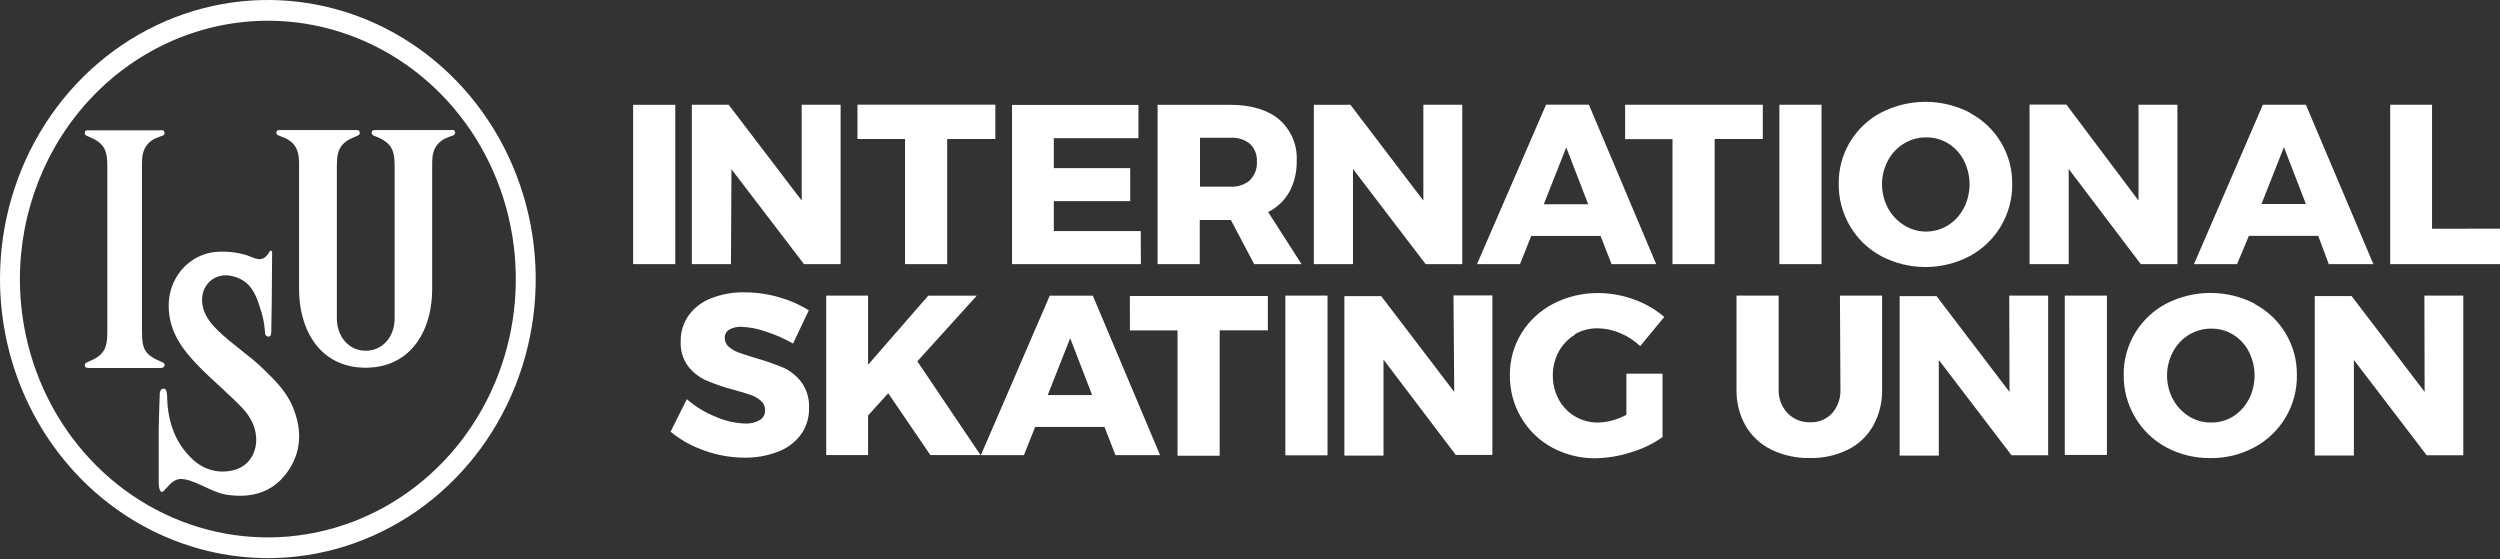
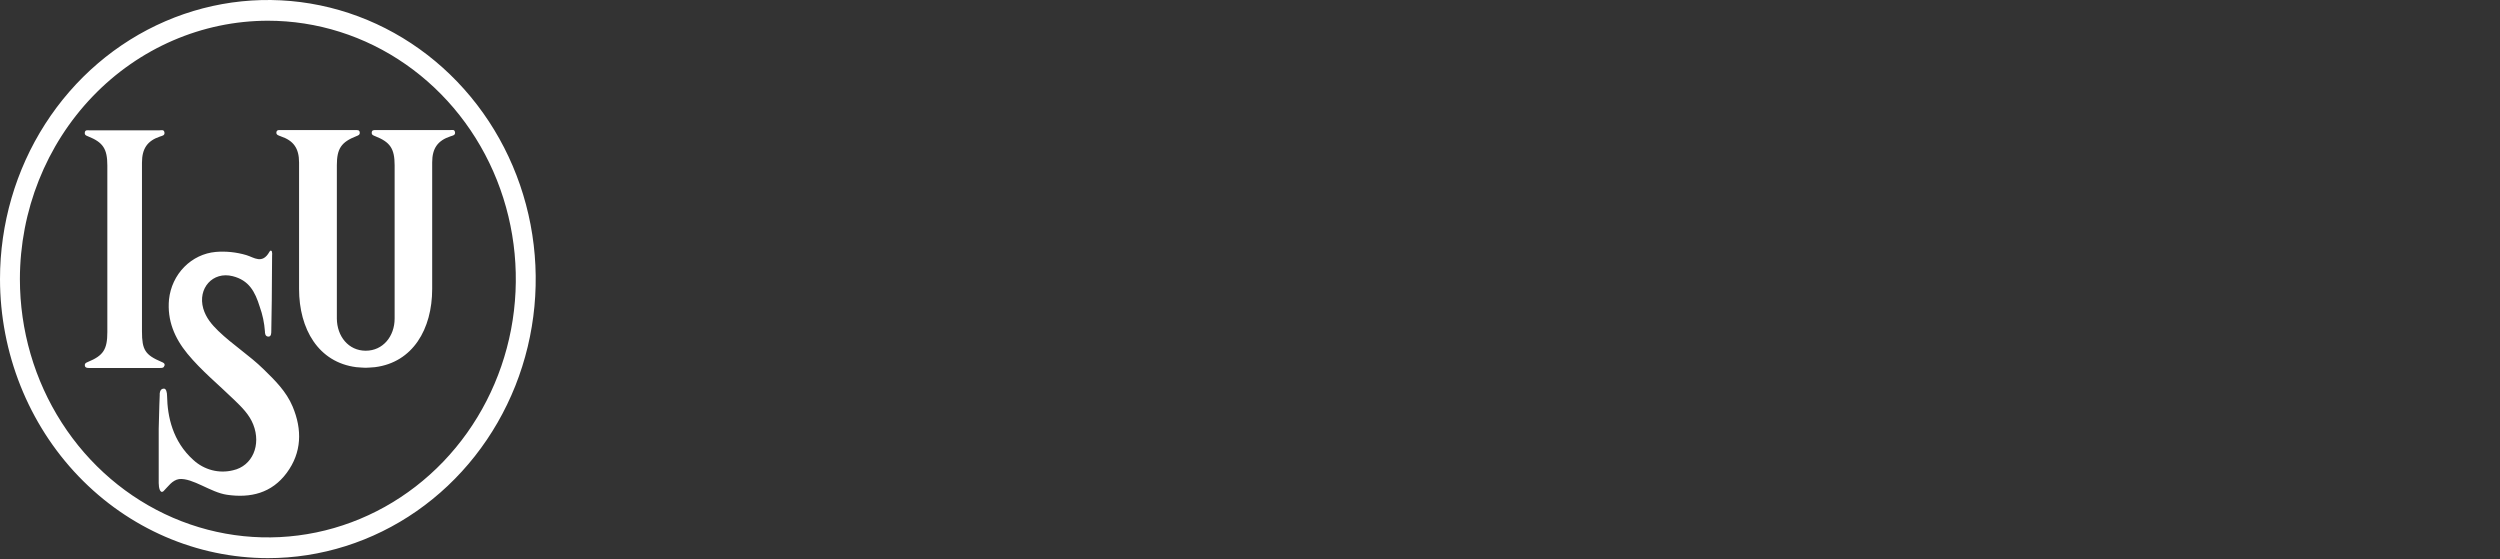
<svg xmlns="http://www.w3.org/2000/svg" width="304" height="68" viewBox="0 0 304 68" fill="none">
  <rect x="0" y="0" width="304" height="68" fill="#333333" stroke="none" />
  <path d="M34.129 16.573C35.68 17.09 36.366 18.021 36.366 19.753C36.366 21.594 36.366 23.434 36.366 25.271V35.134C36.366 40.015 38.718 44.065 43.324 44.648C43.697 44.691 44.42 44.718 44.42 44.718H44.495C44.495 44.718 45.24 44.691 45.59 44.648C50.201 44.073 52.553 40.015 52.553 35.134V27.368C52.553 26.669 52.553 25.97 52.553 25.271C52.553 23.436 52.553 21.596 52.553 19.753C52.553 18.021 53.235 17.09 54.789 16.573C55.057 16.484 55.393 16.449 55.329 16.072C55.266 15.695 54.957 15.82 54.711 15.82H45.766C45.622 15.799 45.476 15.811 45.337 15.855C45.294 15.883 45.26 15.923 45.236 15.97C45.212 16.017 45.201 16.07 45.203 16.123C45.18 16.406 45.404 16.472 45.609 16.554C47.45 17.28 47.983 18.068 47.987 20.095V38.734C47.987 40.889 46.574 42.648 44.472 42.648C42.37 42.648 40.976 40.889 40.961 38.734C40.961 32.292 40.961 26.522 40.961 20.095C40.961 18.068 41.494 17.28 43.339 16.554C43.544 16.472 43.768 16.406 43.745 16.123C43.746 16.07 43.735 16.018 43.711 15.971C43.688 15.924 43.653 15.884 43.611 15.855C43.471 15.811 43.324 15.8 43.179 15.82H34.226C33.992 15.82 33.667 15.742 33.611 16.072C33.555 16.402 33.883 16.484 34.148 16.573H34.129ZM32.572 67.869C39.014 67.869 45.311 65.879 50.667 62.15C56.024 58.421 60.198 53.121 62.664 46.92C65.129 40.72 65.774 33.897 64.517 27.314C63.26 20.732 60.158 14.685 55.603 9.939C51.048 5.193 45.244 1.961 38.926 0.652C32.608 -0.657 26.059 0.015 20.107 2.583C14.155 5.152 9.068 9.501 5.489 15.082C1.91 20.662 0 27.223 0 33.934C0.011 42.931 3.446 51.556 9.552 57.917C15.658 64.279 23.936 67.858 32.572 67.869ZM32.572 2.52C38.535 2.52 44.365 4.363 49.323 7.814C54.282 11.266 58.147 16.172 60.429 21.913C62.711 27.653 63.308 33.969 62.145 40.063C60.981 46.157 58.109 51.754 53.893 56.148C49.676 60.541 44.303 63.533 38.454 64.745C32.605 65.957 26.542 65.335 21.033 62.957C15.523 60.58 10.814 56.553 7.501 51.387C4.187 46.221 2.419 40.148 2.419 33.934C2.429 25.606 5.609 17.622 11.261 11.732C16.914 5.843 24.578 2.53 32.572 2.52ZM20.015 44.458C20.063 44.182 19.858 44.096 19.642 44.007C17.652 43.157 17.264 42.551 17.264 40.306V27.485C17.264 24.918 17.264 22.347 17.264 19.78C17.264 18.049 17.935 17.117 19.463 16.6C19.728 16.511 20.059 16.476 19.996 16.099C19.933 15.723 19.623 15.847 19.385 15.847H10.865C10.641 15.847 10.339 15.761 10.309 16.15C10.287 16.433 10.507 16.499 10.708 16.581C12.527 17.307 13.052 18.095 13.052 20.122C13.052 26.876 13.052 33.629 13.052 40.38C13.052 42.493 12.564 43.242 10.689 44.011C10.473 44.1 10.287 44.182 10.317 44.45C10.347 44.718 10.585 44.745 10.797 44.745H19.471C19.683 44.745 19.929 44.745 19.981 44.473L20.015 44.458ZM19.426 47.933C19.426 48.135 19.336 49.874 19.299 52.146C19.299 54.911 19.299 55.746 19.299 58.747C19.299 59.334 19.474 60.044 19.869 59.741C20.44 59.178 20.928 58.386 21.785 58.254C23.44 58.099 25.602 59.877 27.603 60.165C30.462 60.58 33.037 59.974 34.867 57.501C36.697 55.027 36.764 52.259 35.587 49.444C34.815 47.599 33.436 46.248 32.053 44.9C30.328 43.207 28.285 41.922 26.545 40.24C25.747 39.464 25.054 38.652 24.718 37.522C24.01 35.057 25.881 32.975 28.285 33.581C30.268 34.078 31.01 35.449 31.584 37.301C31.929 38.259 32.141 39.263 32.214 40.283C32.214 40.516 32.24 40.908 32.616 40.932C32.993 40.955 32.989 40.508 32.989 40.244C33.015 39.468 33.086 34.276 33.086 31.1C33.11 30.924 33.101 30.744 33.06 30.572C32.981 30.432 32.855 30.428 32.754 30.634C31.889 32.164 30.89 31.302 29.959 31.022C28.748 30.663 27.486 30.531 26.232 30.634C24.79 30.764 23.437 31.411 22.401 32.464C21.366 33.516 20.712 34.91 20.552 36.408C20.313 38.967 21.23 41.106 22.788 43.009C24.498 45.087 26.575 46.768 28.486 48.628C29.392 49.506 30.305 50.387 30.794 51.618C31.785 54.111 30.693 56.666 28.337 57.186C27.497 57.395 26.621 57.391 25.782 57.174C24.944 56.957 24.167 56.534 23.518 55.94C20.984 53.668 20.365 50.647 20.317 48.174C20.317 47.696 20.201 47.257 19.944 47.257C19.571 47.257 19.445 47.533 19.411 47.933H19.426Z" fill="white" />
-   <path d="M221.497 12.739H216.372V32.12H221.497V12.739ZM138.715 28.094H128.143V24.454H137.433V20.442H128.143V16.802H138.436V12.761H123.062V32.12H138.729L138.715 28.094ZM179.605 32.12H184.832L186.194 28.691H194.628L195.968 32.12H201.393L193.208 12.725H188.002L179.605 32.12ZM193.127 24.84H187.724L190.455 17.923L193.127 24.84ZM159.764 12.746V32.12H164.522V20.544L173.359 32.12H177.811V12.739H173.081V24.388L164.208 12.739L159.764 12.746ZM156.791 23.332C157.407 22.169 157.712 20.868 157.677 19.554C157.73 18.61 157.565 17.668 157.196 16.797C156.827 15.927 156.263 15.151 155.547 14.53C154.133 13.344 152.127 12.746 149.55 12.746H140.765V32.12H145.89V26.754H149.675L152.508 32.12H158.27L154.207 25.786C155.299 25.235 156.201 24.373 156.798 23.311L156.791 23.332ZM151.988 21.927C151.314 22.481 150.452 22.757 149.58 22.699H145.919V16.751H149.58C150.446 16.687 151.304 16.947 151.988 17.479C152.281 17.76 152.508 18.101 152.655 18.478C152.801 18.855 152.864 19.259 152.838 19.663C152.864 20.075 152.802 20.488 152.656 20.875C152.509 21.262 152.282 21.613 151.988 21.905V21.927ZM239.515 13.686C237.852 12.83 236.007 12.384 234.134 12.384C232.261 12.384 230.416 12.83 228.753 13.686C227.174 14.515 225.856 15.763 224.945 17.29C224.034 18.818 223.565 20.566 223.591 22.342C223.565 24.156 224.041 25.942 224.968 27.504C225.867 29.042 227.177 30.302 228.753 31.144C230.411 32.015 232.259 32.47 234.134 32.47C236.009 32.47 237.857 32.015 239.515 31.144C241.098 30.288 242.416 29.019 243.327 27.473C244.238 25.927 244.707 24.163 244.684 22.371C244.706 20.595 244.235 18.848 243.323 17.321C242.411 15.793 241.094 14.546 239.515 13.715V13.686ZM238.783 25.32C238.349 26.17 237.691 26.887 236.88 27.395C236.082 27.895 235.158 28.16 234.215 28.16C233.271 28.16 232.348 27.895 231.55 27.395C230.724 26.886 230.048 26.171 229.587 25.32C229.104 24.424 228.851 23.424 228.851 22.408C228.851 21.392 229.104 20.391 229.587 19.495C230.044 18.646 230.722 17.935 231.55 17.435C232.359 16.947 233.29 16.695 234.237 16.707C235.174 16.694 236.096 16.946 236.894 17.435C237.705 17.937 238.363 18.649 238.798 19.495C239.258 20.398 239.497 21.396 239.497 22.408C239.497 23.42 239.258 24.417 238.798 25.32H238.783ZM273.464 28.684H281.899L283.18 32.12H288.605L280.398 12.739H275.163L266.787 32.12H272.022L273.464 28.684ZM277.725 17.894L280.398 24.81H274.995L277.725 17.894ZM251.273 12.717H246.793V32.12H251.552V20.544L260.323 32.12H264.774V12.739H260.044V24.388L251.273 12.717ZM295.736 27.817V12.739H290.648V32.12H304.002V27.803L295.736 27.817ZM214.359 12.739H197.615V16.918H203.377V32.12H208.502V16.904H214.359V12.739ZM223.796 47.344C223.845 48.408 223.481 49.451 222.779 50.256C222.441 50.618 222.029 50.903 221.57 51.091C221.111 51.28 220.617 51.367 220.121 51.348C219.61 51.365 219.101 51.275 218.627 51.085C218.152 50.894 217.724 50.607 217.368 50.241C217.002 49.852 216.718 49.394 216.532 48.894C216.346 48.394 216.262 47.862 216.285 47.329V35.942H211.16V47.344C211.124 48.885 211.503 50.409 212.258 51.756C212.983 53.014 214.069 54.028 215.377 54.668C216.834 55.377 218.44 55.729 220.062 55.694C221.678 55.733 223.278 55.38 224.726 54.668C226.017 54.025 227.084 53.01 227.786 51.756C228.527 50.404 228.898 48.883 228.863 47.344V35.942H223.738L223.796 47.344ZM191.487 40.653C192.338 40.156 193.312 39.904 194.298 39.925C195.234 39.935 196.158 40.134 197.015 40.507C197.915 40.882 198.739 41.417 199.445 42.087L202.374 38.541C201.296 37.616 200.055 36.897 198.713 36.423C197.324 35.909 195.854 35.643 194.372 35.636C192.459 35.612 190.57 36.06 188.873 36.94C187.281 37.762 185.945 39 185.008 40.522C184.068 42.056 183.581 43.822 183.602 45.618C183.577 47.425 184.048 49.205 184.964 50.766C185.856 52.296 187.153 53.555 188.712 54.406C190.343 55.294 192.176 55.748 194.035 55.724C195.498 55.696 196.95 55.451 198.34 54.996C199.706 54.593 200.997 53.971 202.162 53.154V45.436H197.769V50.438C196.735 51.008 195.582 51.332 194.401 51.384C193.405 51.403 192.423 51.151 191.56 50.656C190.715 50.165 190.021 49.452 189.554 48.596C189.064 47.69 188.812 46.676 188.822 45.647C188.812 44.63 189.064 43.628 189.554 42.735C190.017 41.889 190.699 41.182 191.531 40.689L191.487 40.653ZM244.355 47.657L235.481 36.008H231V55.403H235.759V43.769L244.604 55.36H249.055V35.942H244.325L244.355 47.657ZM176.837 47.657L167.956 36.008H163.476V55.403H168.234V43.725L177.02 55.316H181.471V35.92H176.742L176.837 47.657ZM110.052 32.12H115.177V16.904H121.034V12.725H104.268V16.904H110.052V32.12ZM251.076 55.323H256.201V35.942H251.076V55.323ZM274.175 36.925C272.51 36.069 270.664 35.621 268.79 35.621C266.916 35.621 265.069 36.069 263.405 36.925C261.845 37.753 260.539 38.986 259.627 40.493C258.698 42.03 258.219 43.795 258.243 45.589C258.219 47.401 258.698 49.185 259.627 50.744C260.526 52.279 261.833 53.539 263.405 54.384C265.058 55.275 266.913 55.728 268.793 55.702C270.673 55.728 272.527 55.269 274.175 54.369C275.747 53.515 277.056 52.25 277.959 50.71C278.862 49.17 279.326 47.415 279.299 45.633C279.329 43.86 278.867 42.112 277.963 40.584C277.058 39.055 275.748 37.804 274.175 36.969V36.925ZM273.442 48.574C273.006 49.425 272.345 50.142 271.532 50.649C270.735 51.142 269.812 51.395 268.874 51.377C267.934 51.393 267.009 51.14 266.209 50.649C265.384 50.14 264.707 49.425 264.247 48.574C263.764 47.679 263.511 46.678 263.511 45.662C263.511 44.646 263.764 43.645 264.247 42.75C264.703 41.9 265.381 41.189 266.209 40.689C267.018 40.206 267.945 39.954 268.888 39.961C269.826 39.95 270.747 40.202 271.546 40.689C272.359 41.191 273.02 41.903 273.457 42.75C273.917 43.652 274.157 44.65 274.157 45.662C274.157 46.674 273.917 47.672 273.457 48.574H273.442ZM294.835 47.65L285.955 36.001H281.474V55.396H286.233V43.769L295.084 55.36H299.536V35.942H294.806L294.835 47.65ZM156.301 55.367H161.426V35.942H156.301V55.367ZM88.944 20.573L97.766 32.12H102.218V12.739H97.488V24.388L88.607 12.739H84.127V32.12H88.885L88.944 20.573ZM95.189 44.686C94.099 44.227 92.978 43.84 91.836 43.529C90.928 43.252 90.24 43.026 89.779 42.852C89.347 42.697 88.95 42.462 88.607 42.16C88.455 42.026 88.334 41.861 88.251 41.677C88.169 41.492 88.128 41.292 88.131 41.09C88.123 40.888 88.17 40.687 88.267 40.509C88.363 40.331 88.506 40.182 88.68 40.078C89.128 39.832 89.634 39.713 90.145 39.736C91.157 39.777 92.158 39.973 93.11 40.318C94.267 40.683 95.382 41.171 96.434 41.774L98.352 37.733C97.23 37.032 96.012 36.498 94.735 36.146C93.38 35.75 91.975 35.549 90.562 35.549C89.158 35.516 87.761 35.764 86.455 36.277C85.362 36.696 84.416 37.422 83.731 38.367C83.083 39.29 82.747 40.394 82.772 41.519C82.715 42.615 83.043 43.697 83.702 44.577C84.296 45.322 85.065 45.91 85.942 46.288C87.016 46.742 88.122 47.117 89.252 47.409C90.145 47.65 90.833 47.861 91.323 48.035C91.778 48.194 92.197 48.441 92.553 48.763C92.709 48.903 92.832 49.074 92.916 49.265C92.999 49.456 93.04 49.662 93.037 49.87C93.047 50.112 92.992 50.352 92.877 50.566C92.762 50.78 92.593 50.959 92.385 51.086C91.839 51.39 91.217 51.534 90.591 51.501C89.355 51.457 88.139 51.175 87.011 50.671C85.734 50.161 84.554 49.44 83.519 48.538L81.542 52.498C82.778 53.513 84.19 54.295 85.708 54.806C87.255 55.362 88.888 55.647 90.533 55.651C91.895 55.672 93.248 55.437 94.523 54.959C95.645 54.557 96.626 53.842 97.349 52.899C98.052 51.941 98.415 50.779 98.381 49.593C98.432 48.469 98.1 47.361 97.437 46.448C96.842 45.674 96.062 45.061 95.167 44.664L95.189 44.686ZM82.113 12.746H76.988V32.12H82.113V12.746ZM137.397 40.18H143.188V55.418H148.313V40.172H154.17V35.993H137.39L137.397 40.18ZM118.779 35.95H112.878L105.556 44.359V35.942H100.468V55.338H105.556V50.525L108.009 47.817L113.134 55.338H119.233L111.552 43.936L118.779 35.95ZM127.652 35.95L119.276 55.345H124.511L125.873 51.916H134.307L135.64 55.345H141.065L132.887 35.95H127.652ZM127.403 48.043L130.134 41.126L132.806 48.043H127.403Z" fill="white" />
</svg>